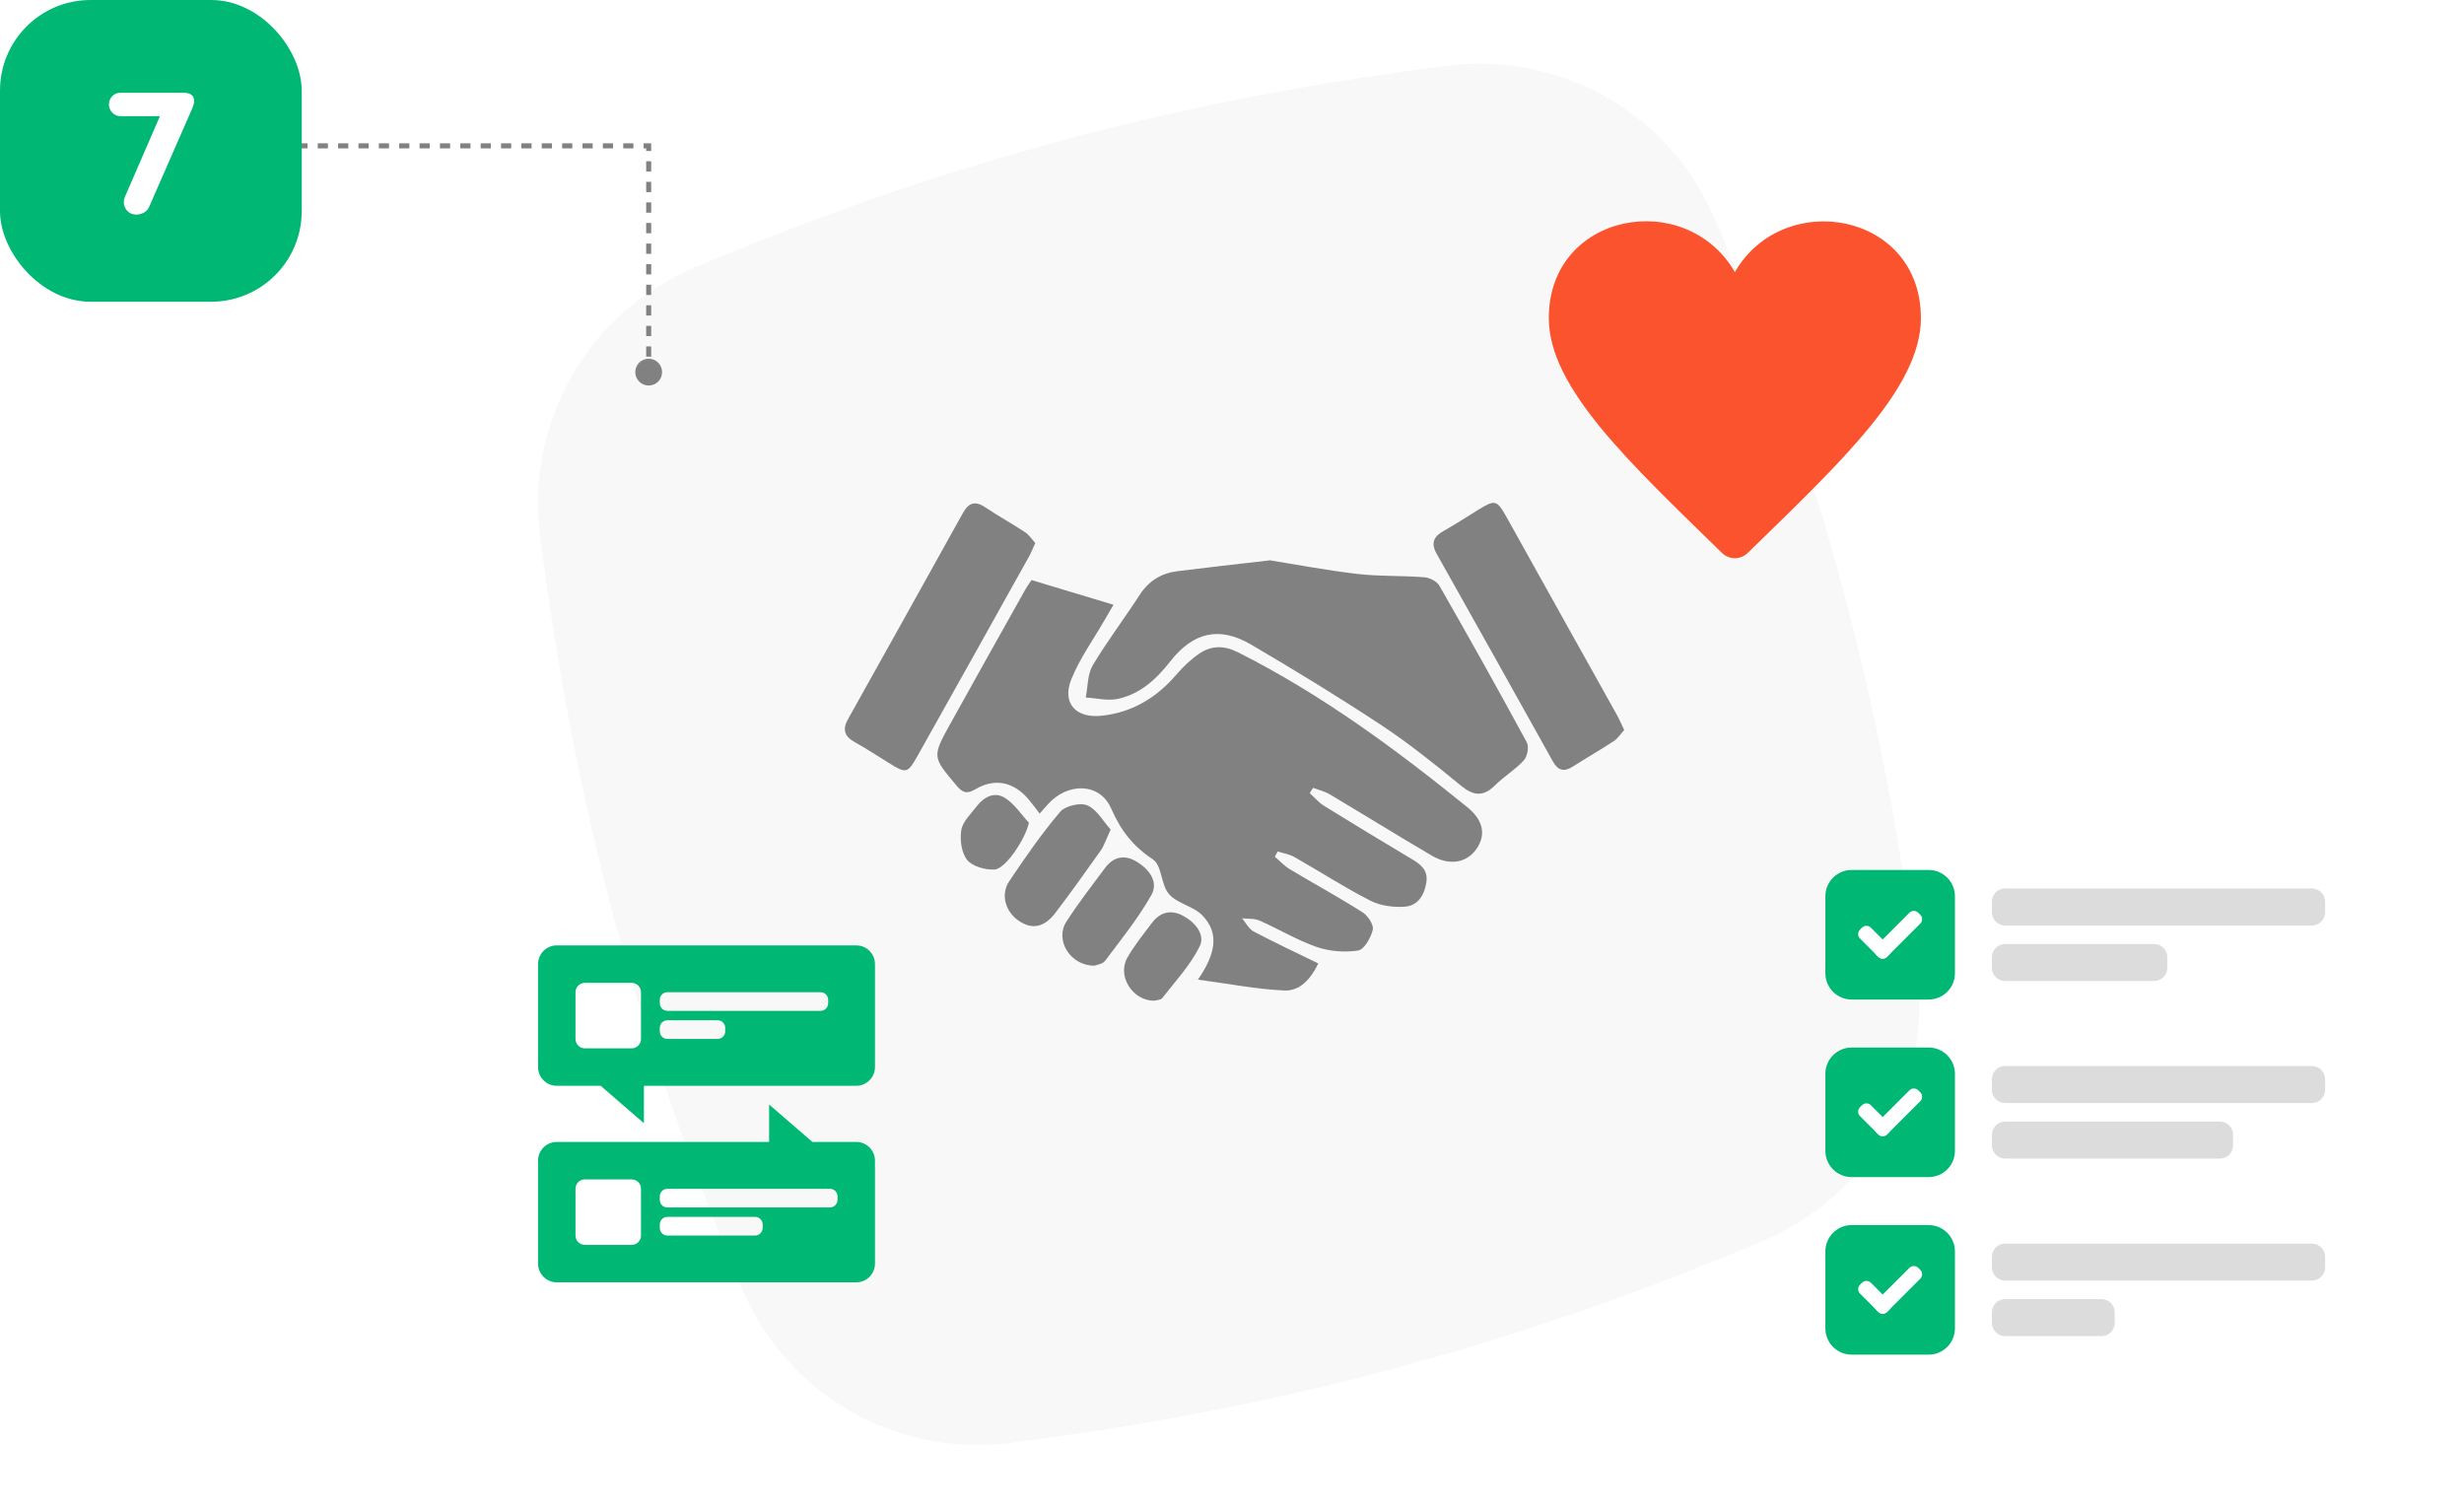
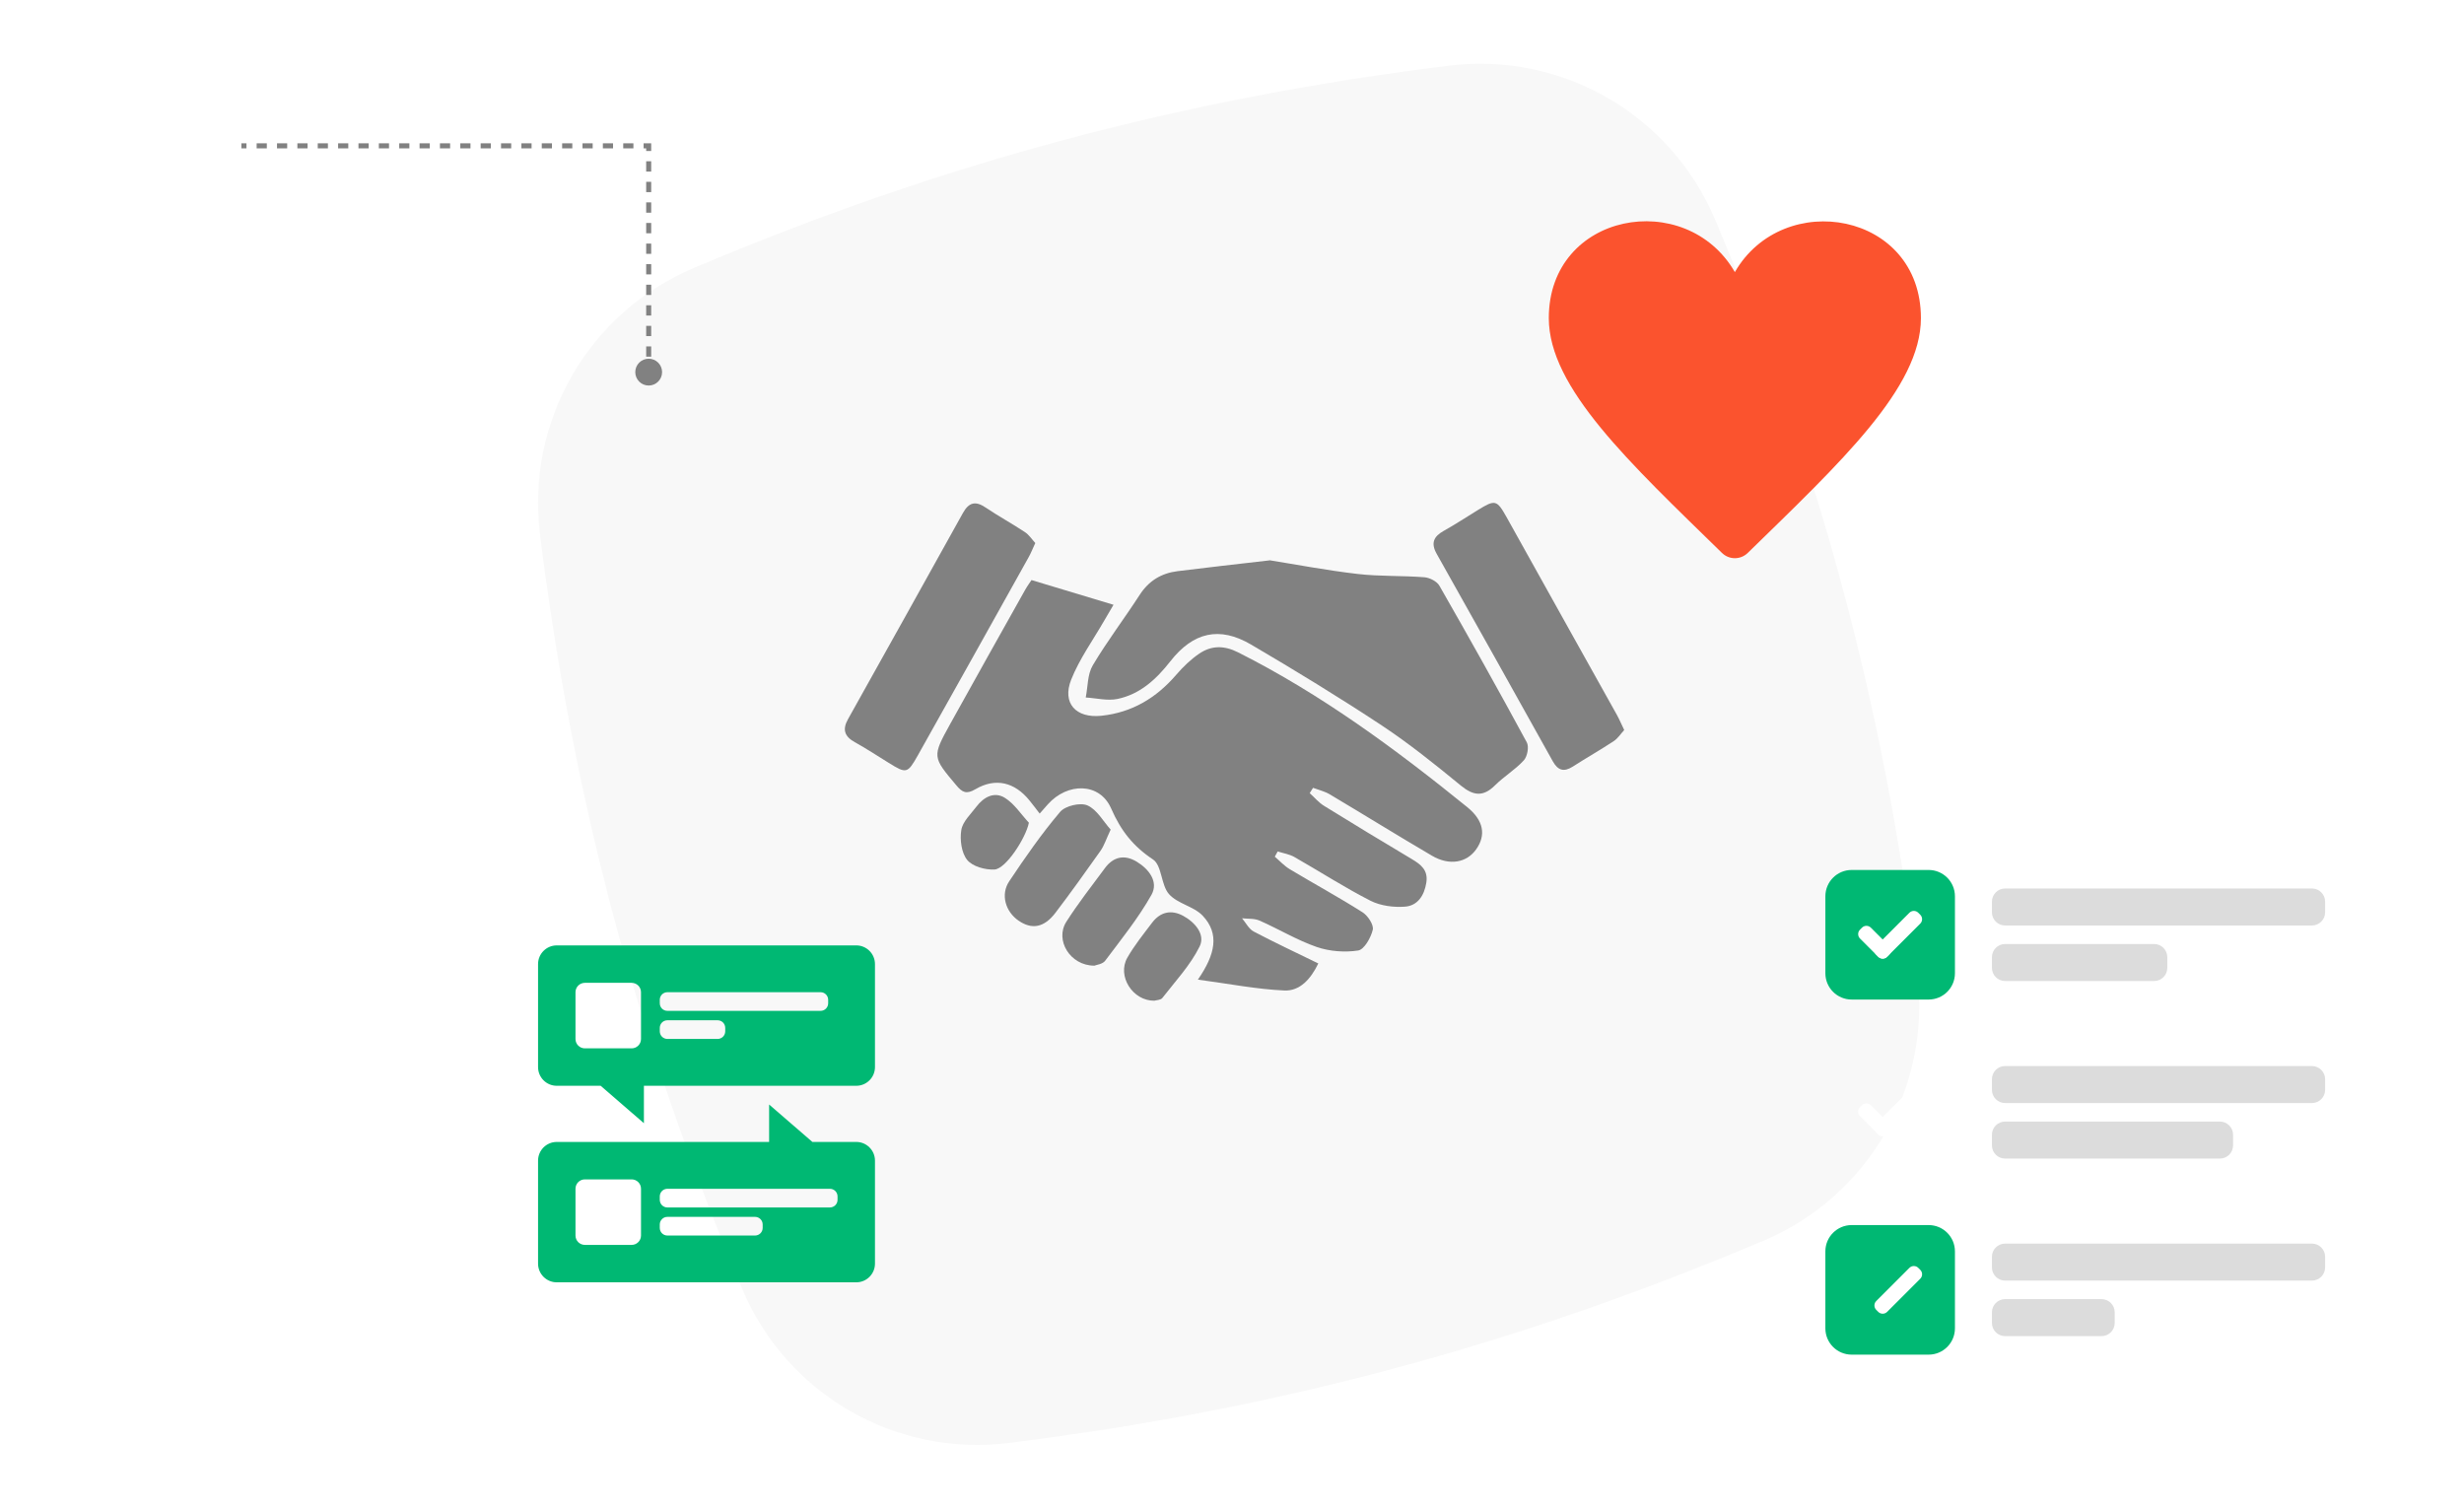
<svg xmlns="http://www.w3.org/2000/svg" width="490" height="300" viewBox="0 0 490 300" fill="none">
  <rect width="490" height="300" fill="white" />
  <path d="M350.67 246.73C301.45 267.54 253.8 280.33 200.62 286.94C178.05 289.74 156.45 277.28 147.6 256.33C126.73 206.97 113.98 159.31 107.39 106.28C104.59 83.71 117.06 62.12 138.01 53.27C187.37 32.4 235.03 19.65 288.06 13.07C310.62 10.27 332.21 22.73 341.07 43.67C361.88 92.89 374.671 140.54 381.28 193.72C384.08 216.29 371.62 237.88 350.68 246.74L350.67 246.73Z" fill="#F8F8F8" />
  <path d="M129 29H129.5V28.5H129V29ZM126.333 74C126.333 75.473 127.527 76.667 129 76.667C130.473 76.667 131.667 75.473 131.667 74C131.667 72.527 130.473 71.333 129 71.333C127.527 71.333 126.333 72.527 126.333 74ZM48 29.5H49.013V28.5H48V29.5ZM51.038 29.5H53.062V28.5H51.038V29.5ZM55.087 29.5H57.112V28.5H55.087V29.5ZM59.138 29.5H61.163V28.5H59.138V29.5ZM63.188 29.5H65.213V28.5H63.188V29.5ZM67.237 29.5H69.263V28.5H67.237V29.5ZM71.287 29.5H73.312V28.5H71.287V29.5ZM75.338 29.5H77.362V28.5H75.338V29.5ZM79.388 29.5H81.412V28.5H79.388V29.5ZM83.438 29.5H85.463V28.5H83.438V29.5ZM87.487 29.5H89.513V28.5H87.487V29.5ZM91.537 29.5H93.562V28.5H91.537V29.5ZM95.588 29.5H97.612V28.5H95.588V29.5ZM99.638 29.5H101.663V28.5H99.638V29.5ZM103.688 29.5H105.713V28.5H103.688V29.5ZM107.738 29.5H109.763V28.5H107.738V29.5ZM111.788 29.5H113.813V28.5H111.788V29.5ZM115.838 29.5H117.863V28.5H115.838V29.5ZM119.888 29.5H121.913V28.5H119.888V29.5ZM123.938 29.5H125.963V28.5H123.938V29.5ZM127.988 29.5H129V28.5H127.988V29.5ZM128.5 29V30.023H129.5V29H128.5ZM128.5 32.068V34.114H129.5V32.068H128.5ZM128.5 36.159V38.205H129.5V36.159H128.5ZM128.5 40.25V42.295H129.5V40.25H128.5ZM128.5 44.341V46.386H129.5V44.341H128.5ZM128.5 48.432V50.477H129.5V48.432H128.5ZM128.5 52.523V54.568H129.5V52.523H128.5ZM128.5 56.614V58.659H129.5V56.614H128.5ZM128.5 60.705V62.75H129.5V60.705H128.5ZM128.5 64.796V66.841H129.5V64.796H128.5ZM128.5 68.886V70.932H129.5V68.886H128.5ZM128.5 72.977V74H129.5V72.977H128.5Z" fill="#818181" />
-   <rect width="60" height="60" rx="18" fill="#00B873" />
  <path d="M38.001 22.088L29.613 41.24C29.109 42.392 27.417 43.004 26.121 42.5C24.825 41.924 24.285 40.412 24.825 39.188L31.809 23.096H23.853C22.701 23.096 21.657 21.98 21.657 20.792C21.657 19.496 22.665 18.452 23.853 18.452H36.597C37.749 18.452 38.613 18.92 38.613 20.072C38.613 20.648 38.253 21.548 38.001 22.088Z" fill="white" />
  <g clip-path="url(#clip0_5465_27424)">
    <path d="M238.213 194.812C241.703 189.776 242.545 185.684 239.176 182.101C237.406 180.224 234.157 179.716 232.472 177.803C230.859 175.975 231.076 172.101 229.295 170.915C225.335 168.276 222.916 165.225 220.966 160.771C218.68 155.553 212.265 155.589 208.366 159.959C207.932 160.444 207.511 160.928 206.753 161.787C206.007 160.819 205.393 159.996 204.743 159.197C201.783 155.529 197.967 154.597 193.972 156.945C192.203 157.986 191.372 157.599 190.193 156.182C185.415 150.505 185.331 150.517 189.001 143.895C193.912 135.034 198.87 126.197 203.828 117.36C204.298 116.512 204.888 115.737 205.128 115.35C210.664 117.021 215.852 118.582 221.436 120.265C220.87 121.233 220.232 122.311 219.607 123.388C217.368 127.286 214.672 131.003 213.023 135.143C211.158 139.84 213.974 142.866 219.029 142.334C225.131 141.692 229.969 138.775 233.94 134.15C235.288 132.589 236.817 131.112 238.514 129.962C240.945 128.327 243.46 128.327 246.252 129.744C262.74 138.048 277.483 148.919 291.769 160.492C295.067 163.167 295.536 166.061 293.586 168.857C291.697 171.569 288.243 172.21 284.765 170.164C277.941 166.17 271.225 161.993 264.425 157.95C263.414 157.357 262.223 157.078 261.116 156.667C260.899 157.018 260.67 157.369 260.454 157.72C261.404 158.579 262.259 159.608 263.33 160.262C269.119 163.845 274.944 167.368 280.793 170.855C282.598 171.932 284.03 173.058 283.645 175.515C283.236 178.094 281.912 180.115 279.385 180.297C277.134 180.466 274.535 180.127 272.549 179.123C267.374 176.484 262.476 173.312 257.421 170.431C256.422 169.862 255.206 169.68 254.087 169.317C253.894 169.668 253.702 170.007 253.509 170.358C254.508 171.206 255.411 172.21 256.518 172.864C261.32 175.745 266.243 178.421 270.972 181.423C272.019 182.089 273.223 183.917 272.994 184.885C272.621 186.471 271.297 188.819 270.094 189.013C267.422 189.425 264.401 189.195 261.838 188.311C257.926 186.955 254.304 184.752 250.489 183.069C249.454 182.609 248.166 182.742 246.998 182.609C247.757 183.505 248.346 184.728 249.309 185.236C253.461 187.427 257.71 189.412 262.163 191.591C260.646 194.739 258.456 197.112 255.411 196.966C249.935 196.724 244.495 195.647 238.189 194.799L238.213 194.812Z" fill="#818181" />
    <path d="M252.414 111.403C257.722 112.251 263.835 113.425 270.01 114.139C274.39 114.648 278.855 114.442 283.272 114.793C284.319 114.878 285.751 115.604 286.245 116.476C292.154 126.79 297.967 137.164 303.624 147.623C304.093 148.483 303.744 150.408 303.046 151.182C301.361 153.035 299.122 154.366 297.329 156.146C294.982 158.482 293.045 158.289 290.529 156.231C285.438 152.054 280.275 147.902 274.799 144.27C266.291 138.653 257.577 133.327 248.78 128.17C242.509 124.49 237.274 125.7 232.725 131.523C229.933 135.094 226.707 138.06 222.218 138.992C220.22 139.404 218.018 138.823 215.912 138.702C216.345 136.547 216.249 134.089 217.308 132.31C220.172 127.492 223.59 123.013 226.635 118.304C228.452 115.483 230.968 113.982 234.169 113.582C239.922 112.856 245.675 112.227 252.426 111.44L252.414 111.403Z" fill="#818181" />
    <path d="M205.886 107.977C205.345 109.152 205.02 109.975 204.599 110.737C197.245 123.921 189.892 137.091 182.502 150.25C180.468 153.858 180.228 153.87 176.737 151.703C174.499 150.311 172.285 148.87 169.986 147.587C167.94 146.449 167.47 145.069 168.65 142.987C176.28 129.344 183.898 115.689 191.493 102.009C192.672 99.891 193.996 99.564 195.994 100.92C198.545 102.639 201.253 104.116 203.816 105.81C204.647 106.355 205.225 107.275 205.874 107.977H205.886Z" fill="#818181" />
    <path d="M323 145.166C322.314 145.917 321.736 146.837 320.906 147.382C318.246 149.137 315.466 150.711 312.794 152.43C311.001 153.58 309.81 153.217 308.787 151.376C301.12 137.612 293.43 123.86 285.703 110.133C284.5 108.002 285.102 106.682 287.099 105.569C289.398 104.286 291.6 102.833 293.851 101.453C297.353 99.298 297.654 99.359 299.64 102.905C303.948 110.593 308.221 118.304 312.517 126.003C315.526 131.39 318.547 136.765 321.544 142.164C322.025 143.024 322.398 143.932 323 145.178V145.166Z" fill="#818181" />
    <path d="M220.87 164.971C219.968 166.896 219.57 168.179 218.824 169.232C215.912 173.36 212.963 177.464 209.906 181.495C207.644 184.473 205.213 184.909 202.541 183.069C199.953 181.277 198.93 177.888 200.699 175.249C203.865 170.503 207.138 165.782 210.821 161.448C211.844 160.238 214.841 159.536 216.261 160.165C218.162 161 219.402 163.349 220.882 164.983L220.87 164.971Z" fill="#818181" />
    <path d="M217.609 192.027C212.807 192.027 209.738 186.943 212.048 183.311C214.407 179.619 217.115 176.157 219.727 172.634C221.424 170.334 223.65 169.886 226.069 171.363C228.525 172.852 230.426 175.382 228.982 177.948C226.37 182.585 222.976 186.785 219.763 191.071C219.257 191.737 218.042 191.858 217.609 192.039V192.027Z" fill="#818181" />
    <path d="M229.596 199C225.215 199.06 222.122 194.073 224.18 190.453C225.588 187.984 227.405 185.744 229.126 183.468C230.751 181.338 232.905 180.854 235.252 182.1C237.659 183.396 239.741 185.829 238.562 188.214C236.72 191.942 233.736 195.126 231.148 198.455C230.823 198.879 229.945 198.879 229.596 198.988V199Z" fill="#818181" />
    <path d="M204.611 163.591C204.033 166.581 200.049 172.791 197.763 172.912C195.933 173.009 193.394 172.307 192.335 171C191.192 169.583 190.855 166.981 191.168 165.056C191.432 163.385 193.045 161.908 194.164 160.419C195.633 158.482 197.751 157.332 199.881 158.688C201.734 159.862 203.046 161.92 204.599 163.591H204.611Z" fill="#818181" />
  </g>
  <path d="M345 54.11C335.282 37.302 308 42.198 308 63.263C308 77.129 324.075 92.018 342.421 109.94C343.147 110.653 344.074 111 345 111C345.926 111 346.853 110.653 347.579 109.94C365.998 91.963 382 77.129 382 63.263C382 42.125 354.627 37.412 345 54.11Z" fill="#FB532E" />
  <path d="M170.278 188H110.722C108.665 188 107 189.665 107 191.722V212.194C107 214.252 108.665 215.917 110.722 215.917H119.45L128.05 223.361V215.917H170.278C172.335 215.917 174 214.252 174 212.194V191.722C174 189.665 172.335 188 170.278 188ZM116.306 208.472C115.277 208.472 114.444 207.64 114.444 206.611V197.306C114.444 196.277 115.277 195.444 116.306 195.444H125.611C126.64 195.444 127.472 196.277 127.472 197.306V206.611C127.472 207.64 126.64 208.472 125.611 208.472H116.306ZM144.222 205.085C144.222 205.929 143.54 206.6 142.708 206.6H132.72C131.876 206.6 131.206 205.918 131.206 205.085V204.403C131.206 203.559 131.888 202.889 132.72 202.889H142.708C143.552 202.889 144.222 203.571 144.222 204.403V205.085ZM164.694 199.502C164.694 200.346 164.012 201.016 163.18 201.016H132.72C131.876 201.016 131.206 200.334 131.206 199.502V198.82C131.206 197.976 131.888 197.306 132.72 197.306H163.18C164.024 197.306 164.694 197.988 164.694 198.82V199.502ZM170.278 227.083H161.55L152.95 219.639V227.083H110.722C108.665 227.083 107 228.748 107 230.806V251.278C107 253.335 108.665 255 110.722 255H170.278C172.335 255 174 253.335 174 251.278V230.806C174 228.748 172.335 227.083 170.278 227.083ZM127.472 245.694C127.472 246.723 126.64 247.556 125.611 247.556H116.306C115.277 247.556 114.444 246.723 114.444 245.694V236.389C114.444 235.36 115.277 234.528 116.306 234.528H125.611C126.64 234.528 127.472 235.36 127.472 236.389V245.694ZM151.667 244.18C151.667 245.024 150.985 245.694 150.152 245.694H132.72C131.876 245.694 131.206 245.012 131.206 244.18V243.498C131.206 242.654 131.888 241.984 132.72 241.984H150.152C150.996 241.984 151.667 242.666 151.667 243.498V244.18ZM166.556 238.597C166.556 239.441 165.874 240.111 165.041 240.111H132.72C131.876 240.111 131.206 239.429 131.206 238.597V237.915C131.206 237.071 131.888 236.4 132.72 236.4H165.041C165.885 236.4 166.556 237.082 166.556 237.915V238.597Z" fill="#00B873" />
  <path d="M459.761 176.684H398.743C397.296 176.684 396.124 177.856 396.124 179.303V181.422C396.124 182.869 397.296 184.041 398.743 184.041H459.761C461.207 184.041 462.38 182.869 462.38 181.422V179.303C462.38 177.856 461.207 176.684 459.761 176.684Z" fill="#DCDCDC" />
  <path d="M383.537 173H368.229C365.341 173 363 175.341 363 178.229V193.537C363 196.425 365.341 198.766 368.229 198.766H383.537C386.425 198.766 388.766 196.425 388.766 193.537V178.229C388.766 175.341 386.425 173 383.537 173Z" fill="#00B873" />
  <path d="M428.377 187.725H398.743C397.296 187.725 396.124 188.897 396.124 190.344V192.463C396.124 193.91 397.296 195.082 398.743 195.082H428.377C429.824 195.082 430.996 193.91 430.996 192.463V190.344C430.996 188.897 429.824 187.725 428.377 187.725Z" fill="#DCDCDC" />
  <path d="M459.761 211.991H398.743C397.296 211.991 396.124 213.164 396.124 214.61V216.73C396.124 218.176 397.296 219.349 398.743 219.349H459.761C461.207 219.349 462.38 218.176 462.38 216.73V214.61C462.38 213.164 461.207 211.991 459.761 211.991Z" fill="#DCDCDC" />
-   <path d="M383.537 208.308H368.229C365.341 208.308 363 210.649 363 213.537V228.845C363 231.733 365.341 234.074 368.229 234.074H383.537C386.425 234.074 388.766 231.733 388.766 228.845V213.537C388.766 210.649 386.425 208.308 383.537 208.308Z" fill="#00B873" />
  <path d="M441.455 223.033H398.743C397.296 223.033 396.124 224.205 396.124 225.652V227.771C396.124 229.218 397.296 230.39 398.743 230.39H441.455C442.901 230.39 444.074 229.218 444.074 227.771V225.652C444.074 224.205 442.901 223.033 441.455 223.033Z" fill="#DCDCDC" />
  <path d="M459.761 247.299H398.743C397.296 247.299 396.124 248.472 396.124 249.918V252.038C396.124 253.484 397.296 254.657 398.743 254.657H459.761C461.207 254.657 462.38 253.484 462.38 252.038V249.918C462.38 248.472 461.207 247.299 459.761 247.299Z" fill="#DCDCDC" />
  <path d="M383.537 243.615H368.229C365.341 243.615 363 245.956 363 248.844V264.152C363 267.04 365.341 269.381 368.229 269.381H383.537C386.425 269.381 388.766 267.04 388.766 264.152V248.844C388.766 245.956 386.425 243.615 383.537 243.615Z" fill="#00B873" />
  <path d="M417.919 258.34H398.743C397.296 258.34 396.124 259.513 396.124 260.959V263.079C396.124 264.525 397.296 265.698 398.743 265.698H417.919C419.366 265.698 420.538 264.525 420.538 263.079V260.959C420.538 259.513 419.366 258.34 417.919 258.34Z" fill="#DCDCDC" />
  <path d="M379.709 181.508L373.118 188.098C372.631 188.586 372.631 189.377 373.118 189.865L373.511 190.258C373.999 190.746 374.79 190.746 375.278 190.258L381.868 183.667C382.356 183.18 382.356 182.389 381.868 181.901L381.475 181.508C380.988 181.02 380.196 181.02 379.709 181.508Z" fill="white" />
  <path d="M370.281 184.475L369.889 184.868C369.401 185.355 369.401 186.147 369.889 186.634L373.521 190.267C374.009 190.754 374.8 190.754 375.288 190.267L375.68 189.874C376.168 189.386 376.168 188.595 375.68 188.107L372.048 184.475C371.56 183.987 370.769 183.987 370.281 184.475Z" fill="white" />
  <path d="M379.714 216.821L373.124 223.411C372.636 223.899 372.636 224.69 373.124 225.178L373.517 225.571C374.005 226.059 374.796 226.059 375.284 225.571L381.874 218.981C382.362 218.493 382.362 217.702 381.874 217.214L381.481 216.821C380.993 216.333 380.202 216.333 379.714 216.821Z" fill="white" />
  <path d="M370.278 219.779L369.885 220.172C369.397 220.66 369.397 221.451 369.885 221.939L373.517 225.571C374.005 226.059 374.796 226.059 375.284 225.571L375.677 225.178C376.165 224.69 376.165 223.899 375.677 223.411L372.045 219.779C371.557 219.291 370.766 219.291 370.278 219.779Z" fill="white" />
  <path d="M379.711 252.126L373.121 258.716C372.633 259.204 372.633 259.995 373.121 260.483L373.513 260.875C374.001 261.363 374.792 261.363 375.28 260.875L381.87 254.285C382.358 253.797 382.358 253.006 381.87 252.518L381.478 252.126C380.99 251.638 380.199 251.638 379.711 252.126Z" fill="white" />
-   <path d="M370.283 255.083L369.891 255.476C369.403 255.964 369.403 256.755 369.891 257.243L373.523 260.875C374.011 261.363 374.802 261.363 375.29 260.875L375.682 260.482C376.17 259.994 376.17 259.203 375.682 258.715L372.05 255.083C371.562 254.595 370.771 254.595 370.283 255.083Z" fill="white" />
  <defs>
    <clipPath id="clip0_5465_27424">
      <rect width="155" height="99" fill="white" transform="translate(168 100)" />
    </clipPath>
  </defs>
</svg>